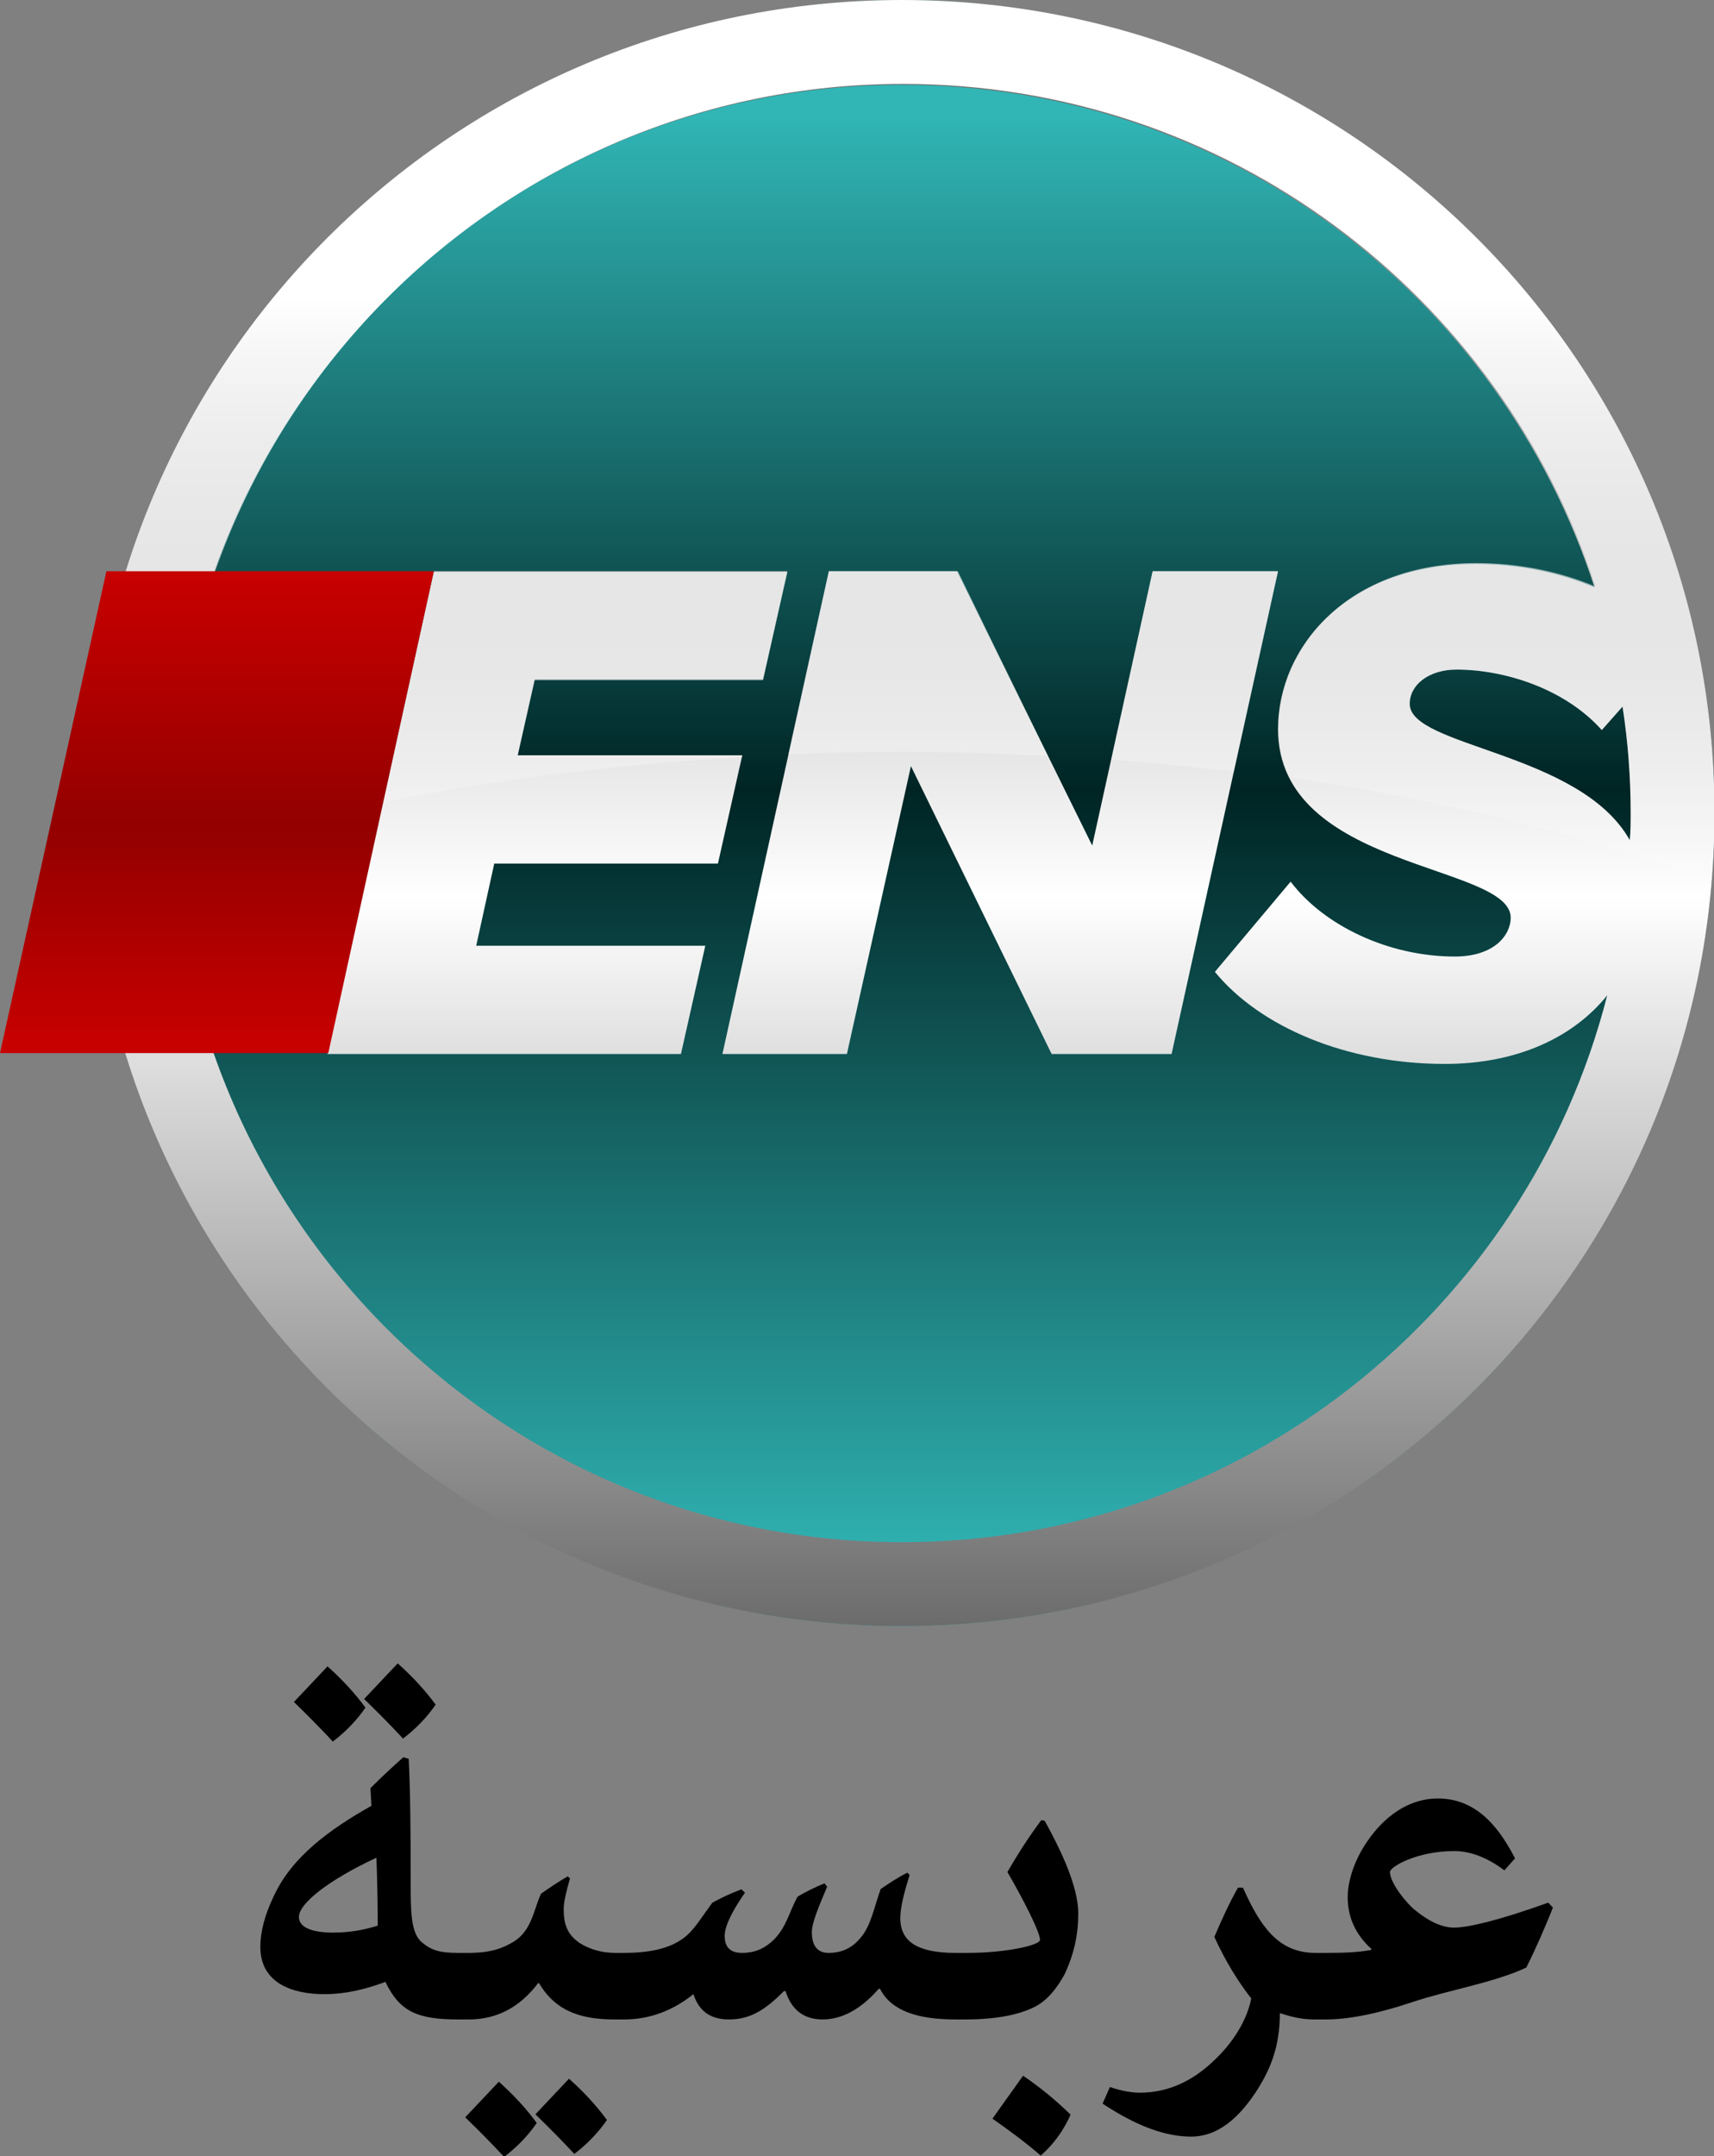
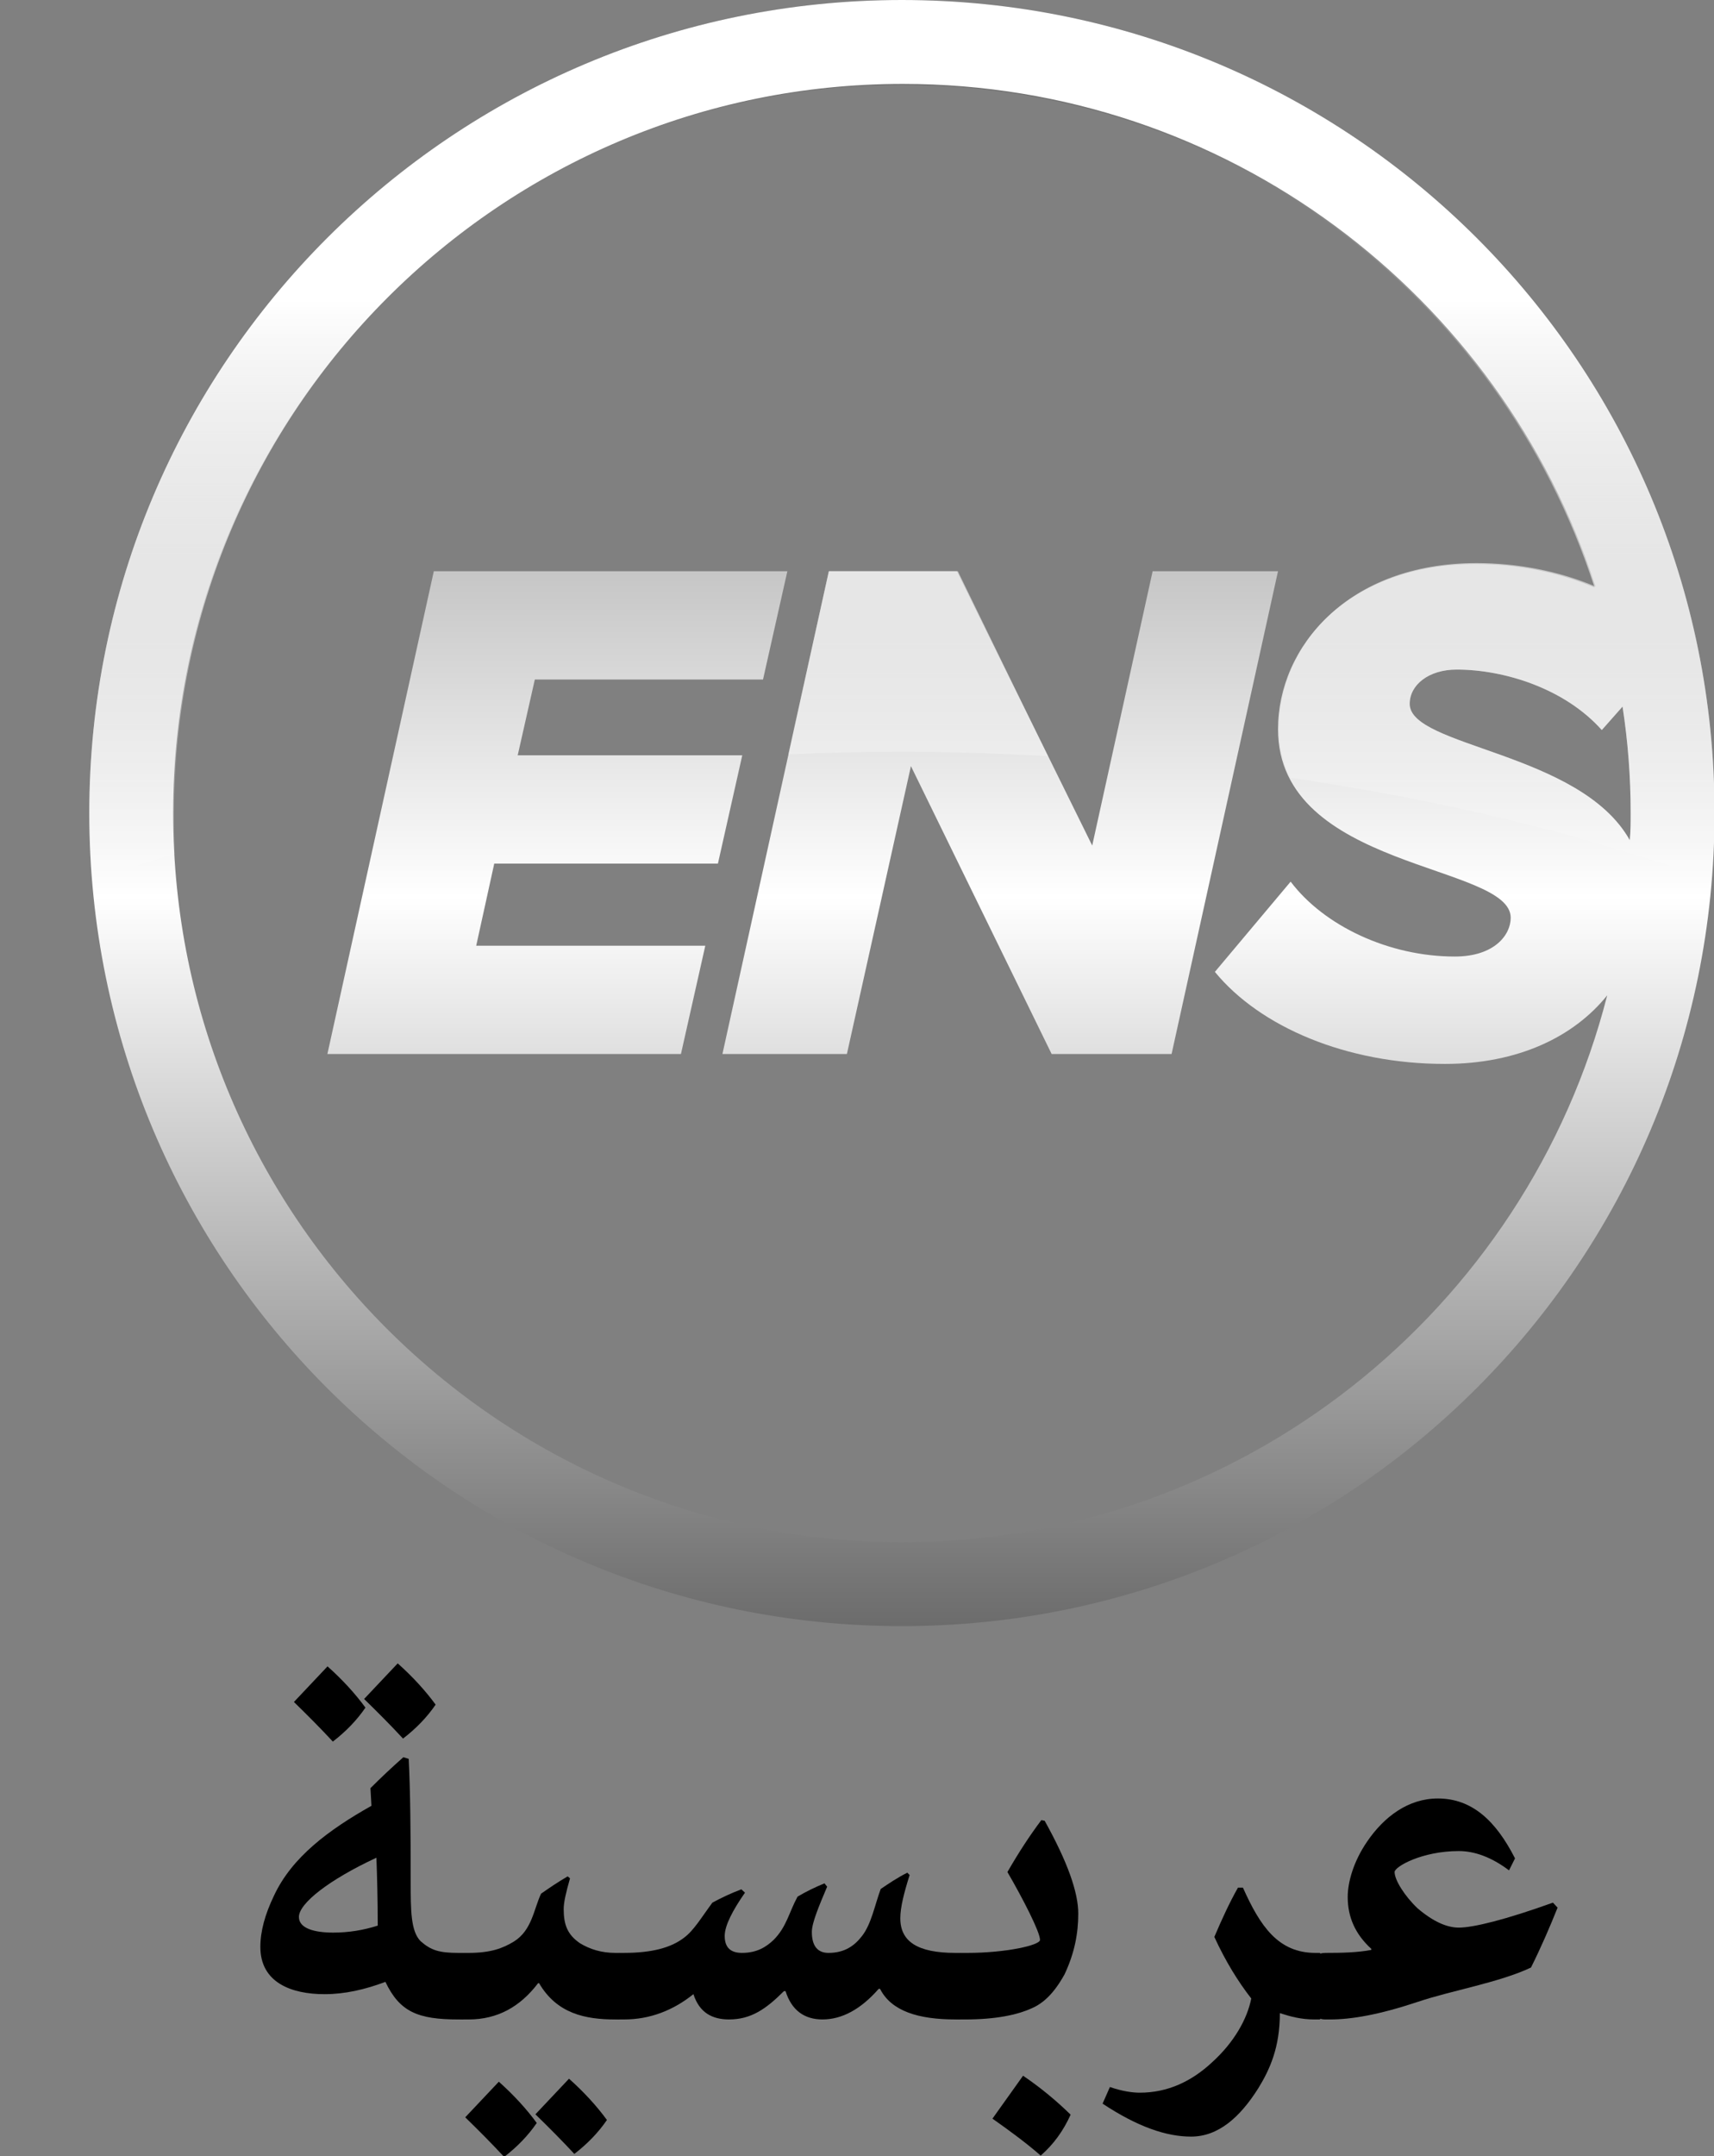
<svg xmlns="http://www.w3.org/2000/svg" xmlns:ns1="http://sodipodi.sourceforge.net/DTD/sodipodi-0.dtd" xmlns:ns2="http://www.inkscape.org/namespaces/inkscape" xmlns:xlink="http://www.w3.org/1999/xlink" version="1.1" id="圖層_1" x="0px" y="0px" viewBox="0 0 202.773 254.955" xml:space="preserve" ns1:docname="ENS_Arabsic.svg" width="202.773" height="254.955" ns2:version="1.0.1 (3bc2e813f5, 2020-09-07)">
  <rect x="0" y="0" width="202.773" height="254.955" fill="#808080" stroke="none" />
  <defs id="defs1082">
    <radialGradient id="SVGID_1_-9-1" cx="91.12" cy="38.12" r="146.787" gradientUnits="userSpaceOnUse">
      <stop id="stop4293-2" style="stop-color:#001212;stop-opacity:1" offset="0" />
      <stop offset="1" style="stop-color:#008e8e;stop-opacity:1" id="stop4142-2-2" />
    </radialGradient>
    <linearGradient y2="224.961" x2="90.12" y1="-193.468" x1="90.12" gradientUnits="userSpaceOnUse" id="linearGradient5519">
      <stop id="stop5521" style="stop-color:#FFFFFF;fill-opacity:1;fill:url(#radialGradient4363)" offset="0.308" />
      <stop id="stop5523" style="stop-color:#B8B8B8;fill-opacity:1;fill:url(#radialGradient4363)" offset="0.738" />
      <stop id="stop5525" style="stop-color:#BBBBBB;fill-opacity:1;fill:url(#radialGradient4363)" offset="0.857" />
      <stop id="stop5527" style="stop-color:#C5C5C5;fill-opacity:1;fill:url(#radialGradient4363)" offset="0.949" />
      <stop id="stop5529" style="stop-color:#CECECE;fill-opacity:1;fill:url(#radialGradient4363)" offset="1" />
    </linearGradient>
    <linearGradient y2="92.99" x2="90.12" y1="2.568" x1="90.12" gradientUnits="userSpaceOnUse" id="linearGradient6446">
      <stop id="stop4190-3" style="stop-color:#FFFFFF" offset="0.308" />
      <stop id="stop4192-1" style="stop-color:#FFFFFF;stop-opacity:0" offset="1" />
    </linearGradient>
    <linearGradient y2="92.99" x2="55.014" y1="2.568" x1="55.014" gradientUnits="userSpaceOnUse" id="linearGradient6450">
      <stop id="stop4197-6" style="stop-color:#FFFFFF" offset="0.308" />
      <stop id="stop4199-6" style="stop-color:#FFFFFF;stop-opacity:0" offset="1" />
    </linearGradient>
    <linearGradient y2="92.99" x2="122.518" y1="2.568" x1="122.518" gradientUnits="userSpaceOnUse" id="linearGradient6454">
      <stop id="stop4204-7" style="stop-color:#FFFFFF" offset="0.308" />
      <stop id="stop4206-5" style="stop-color:#FFFFFF;stop-opacity:0" offset="1" />
    </linearGradient>
    <linearGradient y2="92.99" x2="91.907" y1="2.568" x1="91.907" gradientUnits="userSpaceOnUse" id="linearGradient6458">
      <stop id="stop4211-7" style="stop-color:#FFFFFF" offset="0.308" />
      <stop id="stop4213-8" style="stop-color:#FFFFFF;stop-opacity:0" offset="1" />
    </linearGradient>
    <linearGradient ns2:collect="always" xlink:href="#SVGID_4_" id="linearGradient2259" gradientUnits="userSpaceOnUse" gradientTransform="matrix(1,0,0,-1,0,179.89)" x1="100.036" y1="177.681" x2="100.036" y2="77.659" />
    <radialGradient id="SVGID_1_-0" cx="91.12" cy="38.12" r="146.787" gradientUnits="userSpaceOnUse">
      <stop id="stop4293" style="stop-color:#001212;stop-opacity:1" offset="0" />
      <stop offset="1" style="stop-color:#008e8e;stop-opacity:1" id="stop4142-0" />
    </radialGradient>
    <linearGradient id="linearGradient5283" gradientUnits="userSpaceOnUse" x1="100.036" y1="5.085" x2="100.036" y2="166.992" gradientTransform="matrix(1,0,0,-1,0,179.89)">
      <stop offset="0" style="stop-color:#31B5B5" id="stop1004-6" />
      <stop offset="0.539" style="stop-color:#002424" id="stop1006-9" />
      <stop offset="1" style="stop-color:#31B5B5" id="stop1008-1" />
    </linearGradient>
    <linearGradient id="SVGID_1_-4" gradientUnits="userSpaceOnUse" x1="100.036" y1="4.762" x2="100.036" y2="181.682">
      <stop offset="0" style="stop-color:#696969" id="stop1012-0" />
      <stop offset="0.535" style="stop-color:#FFFFFF" id="stop1014-8" />
      <stop offset="1" style="stop-color:#696969" id="stop1016-8" />
    </linearGradient>
    <linearGradient id="SVGID_2_-0" gradientUnits="userSpaceOnUse" x1="61.836" y1="4.762" x2="61.836" y2="181.682">
      <stop offset="0" style="stop-color:#696969" id="stop1021-3" />
      <stop offset="0.535" style="stop-color:#FFFFFF" id="stop1023-0" />
      <stop offset="1" style="stop-color:#696969" id="stop1025-6" />
    </linearGradient>
    <linearGradient id="SVGID_3_-7" gradientUnits="userSpaceOnUse" x1="110.936" y1="4.762" x2="110.936" y2="181.682">
      <stop offset="0" style="stop-color:#696969" id="stop1030-7" />
      <stop offset="0.535" style="stop-color:#FFFFFF" id="stop1032-4" />
      <stop offset="1" style="stop-color:#696969" id="stop1034-3" />
    </linearGradient>
    <linearGradient id="SVGID_4_-8" gradientUnits="userSpaceOnUse" x1="100.036" y1="177.681" x2="100.036" y2="77.659" gradientTransform="matrix(1,0,0,-1,0,179.89)">
      <stop offset="0.308" style="stop-color:#FFFFFF" id="stop1041-1" />
      <stop offset="1" style="stop-color:#FFFFFF;stop-opacity:0" id="stop1043-8" />
    </linearGradient>
    <linearGradient id="SVGID_5_-5" gradientUnits="userSpaceOnUse" x1="64.936" y1="177.681" x2="64.936" y2="77.659" gradientTransform="matrix(1,0,0,-1,0,179.89)">
      <stop offset="0.308" style="stop-color:#FFFFFF" id="stop1048-0" />
      <stop offset="1" style="stop-color:#FFFFFF;stop-opacity:0" id="stop1050-6" />
    </linearGradient>
    <linearGradient id="SVGID_6_-7" gradientUnits="userSpaceOnUse" x1="132.486" y1="177.681" x2="132.486" y2="77.659" gradientTransform="matrix(1,0,0,-1,0,179.89)">
      <stop offset="0.308" style="stop-color:#FFFFFF" id="stop1055-0" />
      <stop offset="1" style="stop-color:#FFFFFF;stop-opacity:0" id="stop1057-4" />
    </linearGradient>
    <linearGradient id="SVGID_7_-9" gradientUnits="userSpaceOnUse" x1="101.836" y1="177.681" x2="101.836" y2="77.659" gradientTransform="matrix(1,0,0,-1,0,179.89)">
      <stop offset="0.308" style="stop-color:#FFFFFF" id="stop1062-6" />
      <stop offset="1" style="stop-color:#FFFFFF;stop-opacity:0" id="stop1064-6" />
    </linearGradient>
    <linearGradient id="SVGID_8_-5" gradientUnits="userSpaceOnUse" x1="24.068" y1="64.149" x2="24.068" y2="115.485">
      <stop offset="0" style="stop-color:#C70000" id="stop1071-0" />
      <stop offset="0.534" style="stop-color:#930000" id="stop1073-0" />
      <stop offset="1" style="stop-color:#C70000" id="stop1075-3" />
    </linearGradient>
    <linearGradient ns2:collect="always" xlink:href="#circle4144_1_" id="linearGradient5366" gradientUnits="userSpaceOnUse" gradientTransform="matrix(1,0,0,-1,0,179.89)" x1="100.036" y1="5.085" x2="100.036" y2="166.992" />
    <radialGradient gradientUnits="userSpaceOnUse" r="146.787" cy="38.12" cx="91.12" id="SVGID_1_-9">
      <stop offset="0" style="stop-color:#001212;stop-opacity:1" id="stop4293-0" />
      <stop id="stop4142-8" style="stop-color:#008e8e;stop-opacity:1" offset="1" />
    </radialGradient>
    <linearGradient id="SVGID_5_-8" gradientUnits="userSpaceOnUse" x1="90.12" y1="2.568" x2="90.12" y2="92.99">
      <stop offset="0.308" style="stop-color:#FFFFFF" id="stop4190" />
      <stop offset="1" style="stop-color:#FFFFFF;stop-opacity:0" id="stop4192" />
    </linearGradient>
    <linearGradient id="SVGID_6_-2" gradientUnits="userSpaceOnUse" x1="55.014" y1="2.568" x2="55.014" y2="92.99">
      <stop offset="0.308" style="stop-color:#FFFFFF" id="stop4197" />
      <stop offset="1" style="stop-color:#FFFFFF;stop-opacity:0" id="stop4199" />
    </linearGradient>
    <linearGradient id="SVGID_7_-2" gradientUnits="userSpaceOnUse" x1="122.518" y1="2.568" x2="122.518" y2="92.99">
      <stop offset="0.308" style="stop-color:#FFFFFF" id="stop4204" />
      <stop offset="1" style="stop-color:#FFFFFF;stop-opacity:0" id="stop4206" />
    </linearGradient>
    <linearGradient id="SVGID_8_-2" gradientUnits="userSpaceOnUse" x1="91.907" y1="2.568" x2="91.907" y2="92.99">
      <stop offset="0.308" style="stop-color:#FFFFFF" id="stop4211" />
      <stop offset="1" style="stop-color:#FFFFFF;stop-opacity:0" id="stop4213" />
    </linearGradient>
    <radialGradient id="SVGID_1_-0-9" cx="91.12" cy="38.12" r="146.787" gradientUnits="userSpaceOnUse">
      <stop id="stop4293-3" style="stop-color:#001212;stop-opacity:1" offset="0" />
      <stop offset="1" style="stop-color:#008e8e;stop-opacity:1" id="stop4142-0-1" />
    </radialGradient>
    <linearGradient y2="92.99" x2="90.12" y1="2.568" x1="90.12" gradientUnits="userSpaceOnUse" id="SVGID_5_-7">
      <stop id="stop4190-9" style="stop-color:#FFFFFF" offset="0.308" />
      <stop id="stop4192-10" style="stop-color:#FFFFFF;stop-opacity:0" offset="1" />
    </linearGradient>
    <linearGradient y2="92.99" x2="55.014" y1="2.568" x1="55.014" gradientUnits="userSpaceOnUse" id="SVGID_6_-0">
      <stop id="stop4197-0" style="stop-color:#FFFFFF" offset="0.308" />
      <stop id="stop4199-5" style="stop-color:#FFFFFF;stop-opacity:0" offset="1" />
    </linearGradient>
    <linearGradient y2="92.99" x2="122.518" y1="2.568" x1="122.518" gradientUnits="userSpaceOnUse" id="SVGID_7_-1">
      <stop id="stop4204-0" style="stop-color:#FFFFFF" offset="0.308" />
      <stop id="stop4206-7" style="stop-color:#FFFFFF;stop-opacity:0" offset="1" />
    </linearGradient>
    <linearGradient y2="92.99" x2="91.907" y1="2.568" x1="91.907" gradientUnits="userSpaceOnUse" id="SVGID_8_-3">
      <stop id="stop4211-4" style="stop-color:#FFFFFF" offset="0.308" />
      <stop id="stop4213-0" style="stop-color:#FFFFFF;stop-opacity:0" offset="1" />
    </linearGradient>
    <radialGradient gradientUnits="userSpaceOnUse" r="146.787" cy="38.12" cx="91.12" id="SVGID_1_-0-95">
      <stop offset="0" style="stop-color:#001212;stop-opacity:1" id="stop4293-6" />
      <stop id="stop4142-0-7" style="stop-color:#008e8e;stop-opacity:1" offset="1" />
    </radialGradient>
    <linearGradient id="SVGID_5_-87" gradientUnits="userSpaceOnUse" x1="90.12" y1="2.568" x2="90.12" y2="92.99">
      <stop offset="0.308" style="stop-color:#FFFFFF" id="stop4190-0" />
      <stop offset="1" style="stop-color:#FFFFFF;stop-opacity:0" id="stop4192-4" />
    </linearGradient>
    <linearGradient id="SVGID_6_-6" gradientUnits="userSpaceOnUse" x1="55.014" y1="2.568" x2="55.014" y2="92.99">
      <stop offset="0.308" style="stop-color:#FFFFFF" id="stop4197-9" />
      <stop offset="1" style="stop-color:#FFFFFF;stop-opacity:0" id="stop4199-7" />
    </linearGradient>
    <linearGradient id="SVGID_7_-3" gradientUnits="userSpaceOnUse" x1="122.518" y1="2.568" x2="122.518" y2="92.99">
      <stop offset="0.308" style="stop-color:#FFFFFF" id="stop4204-6" />
      <stop offset="1" style="stop-color:#FFFFFF;stop-opacity:0" id="stop4206-3" />
    </linearGradient>
    <linearGradient id="SVGID_8_-30" gradientUnits="userSpaceOnUse" x1="91.907" y1="2.568" x2="91.907" y2="92.99">
      <stop offset="0.308" style="stop-color:#FFFFFF" id="stop4211-2" />
      <stop offset="1" style="stop-color:#FFFFFF;stop-opacity:0" id="stop4213-9" />
    </linearGradient>
    <radialGradient id="SVGID_1_-0-7" cx="91.12" cy="38.12" r="146.787" gradientUnits="userSpaceOnUse">
      <stop id="stop4293-9" style="stop-color:#001212;stop-opacity:1" offset="0" />
      <stop offset="1" style="stop-color:#008e8e;stop-opacity:1" id="stop4142-0-78" />
    </radialGradient>
    <linearGradient y2="92.99" x2="90.12" y1="2.568" x1="90.12" gradientUnits="userSpaceOnUse" id="SVGID_5_-0">
      <stop id="stop4190-98" style="stop-color:#FFFFFF" offset="0.308" />
      <stop id="stop4192-46" style="stop-color:#FFFFFF;stop-opacity:0" offset="1" />
    </linearGradient>
    <linearGradient y2="92.99" x2="55.014" y1="2.568" x1="55.014" gradientUnits="userSpaceOnUse" id="SVGID_6_-9">
      <stop id="stop4197-3" style="stop-color:#FFFFFF" offset="0.308" />
      <stop id="stop4199-2" style="stop-color:#FFFFFF;stop-opacity:0" offset="1" />
    </linearGradient>
    <linearGradient y2="92.99" x2="122.518" y1="2.568" x1="122.518" gradientUnits="userSpaceOnUse" id="SVGID_7_-5">
      <stop id="stop4204-4" style="stop-color:#FFFFFF" offset="0.308" />
      <stop id="stop4206-76" style="stop-color:#FFFFFF;stop-opacity:0" offset="1" />
    </linearGradient>
    <linearGradient y2="92.99" x2="91.907" y1="2.568" x1="91.907" gradientUnits="userSpaceOnUse" id="SVGID_8_-33">
      <stop id="stop4211-8" style="stop-color:#FFFFFF" offset="0.308" />
      <stop id="stop4213-80" style="stop-color:#FFFFFF;stop-opacity:0" offset="1" />
    </linearGradient>
  </defs>
  <style type="text/css" id="style1001">
	.st0{fill:url(#circle4144_1_);}
	.st1{fill:url(#SVGID_1_);}
	.st2{fill:url(#SVGID_2_);}
	.st3{fill:url(#SVGID_3_);}
	.st4{fill:url(#SVGID_4_);}
	.st5{fill:url(#SVGID_5_);}
	.st6{fill:url(#SVGID_6_);}
	.st7{fill:url(#SVGID_7_);}
	.st8{fill:url(#SVGID_8_);}
</style>
  <ns1:namedview bordercolor="#666666" borderopacity="1" gridtolerance="10" guidetolerance="10" id="namedview4217" ns2:current-layer="圖層_1" ns2:cx="220.88476" ns2:cy="187.76792" ns2:pageopacity="0" ns2:pageshadow="2" ns2:window-height="706" ns2:window-maximized="1" ns2:window-width="1360" ns2:window-x="-8" ns2:window-y="-8" ns2:zoom="1.7054241" objecttolerance="10" pagecolor="#ffffff" showgrid="false" ns2:document-rotation="0">
	</ns1:namedview>
  <g id="g4305" transform="scale(1.067)">
    <linearGradient id="circle4144_1_" gradientUnits="userSpaceOnUse" x1="100.036" y1="5.085" x2="100.036" y2="166.992" gradientTransform="matrix(1,0,0,-1,0,179.89)">
      <stop offset="0" style="stop-color:#31B5B5" id="stop1004" />
      <stop offset="0.539" style="stop-color:#002424" id="stop1006" />
      <stop offset="1" style="stop-color:#31B5B5" id="stop1008" />
    </linearGradient>
-     <circle id="circle4144" class="st0" cx="100" cy="90.1" r="90.1" style="fill:url(#linearGradient5366)" />
    <g id="g1039">
      <linearGradient id="SVGID_1_" gradientUnits="userSpaceOnUse" x1="100.036" y1="4.762" x2="100.036" y2="181.682">
        <stop offset="0" style="stop-color:#696969" id="stop1012" />
        <stop offset="0.535" style="stop-color:#FFFFFF" id="stop1014" />
        <stop offset="1" style="stop-color:#696969" id="stop1016" />
      </linearGradient>
      <path class="st1" d="M 100,0 C 50.2,0 9.9,40.3 9.9,90.1 c 0,49.8 40.3,90.1 90.1,90.1 49.8,0 90.1,-40.3 90.1,-90.1 C 190.1,40.3 149.8,0 100,0 Z m 0,170.9 C 55.4,170.9 19.2,134.7 19.2,90.1 19.2,45.5 55.4,9.4 100,9.4 c 35.9,0 66.3,23.4 76.8,55.7 -4,-1.7 -8.6,-2.6 -13.2,-2.6 -14.2,0 -21.9,9.2 -21.9,18.3 0,15.6 25.8,14.9 25.8,20.9 0,1.9 -1.8,4.3 -6.2,4.3 -7.3,0 -14.5,-3.4 -18.2,-8.3 l -8.4,10 c 5,6.1 14.6,10.2 25.5,10.2 8.1,0 14.3,-3 18,-7.6 -8.9,34.8 -40.5,60.6 -78.2,60.6 z M 156.3,78 c 0,-2.1 2.1,-3.8 5.2,-3.8 5.3,0 12,2.1 16.1,6.7 l 2.3,-2.6 c 0.6,3.9 0.9,7.8 0.9,11.8 0,1 0,2 -0.1,3 C 175.2,83.3 156.3,82.8 156.3,78 Z" id="path1019" style="fill:url(#SVGID_1_)" />
      <linearGradient id="SVGID_2_" gradientUnits="userSpaceOnUse" x1="61.836" y1="4.762" x2="61.836" y2="181.682">
        <stop offset="0" style="stop-color:#696969" id="stop1021" />
        <stop offset="0.535" style="stop-color:#FFFFFF" id="stop1023" />
        <stop offset="1" style="stop-color:#696969" id="stop1025" />
      </linearGradient>
      <polygon class="st2" points="36.3,116.8 75.5,116.8 78.2,104.8 52.8,104.8 54.8,95.7 79.6,95.7 82.3,83.7 57.4,83.7 59.3,75.3 84.6,75.3 87.3,63.3 48.1,63.3 " id="polygon1028" style="fill:url(#SVGID_2_)" />
      <linearGradient id="SVGID_3_" gradientUnits="userSpaceOnUse" x1="110.936" y1="4.762" x2="110.936" y2="181.682">
        <stop offset="0" style="stop-color:#696969" id="stop1030" />
        <stop offset="0.535" style="stop-color:#FFFFFF" id="stop1032" />
        <stop offset="1" style="stop-color:#696969" id="stop1034" />
      </linearGradient>
      <polygon class="st3" points="91.9,63.3 80.1,116.8 93.9,116.8 101,84.9 116.6,116.8 129.9,116.8 141.7,63.3 127.8,63.3 121.1,93.7 106.1,63.3 " id="polygon1037" style="fill:url(#SVGID_3_)" />
    </g>
    <g id="g1069">
      <linearGradient id="SVGID_4_" gradientUnits="userSpaceOnUse" x1="100.036" y1="177.681" x2="100.036" y2="77.659" gradientTransform="matrix(1,0,0,-1,0,179.89)">
        <stop offset="0.308" style="stop-color:#FFFFFF" id="stop1041" />
        <stop offset="1" style="stop-color:#FFFFFF;stop-opacity:0" id="stop1043" />
      </linearGradient>
      <path class="st4" d="M 100,0 C 50.2,0 9.9,40.3 9.9,90.1 c 0,2.6 0.1,5.1 0.3,7.6 3,-1.1 6,-2.1 9.2,-3.1 -0.1,-1.5 -0.1,-3 -0.1,-4.5 0,-44.6 36.2,-80.8 80.8,-80.8 35.9,0 66.3,23.4 76.8,55.7 -4,-1.7 -8.6,-2.6 -13.2,-2.6 -14.2,0 -21.9,9.2 -21.9,18.3 0,2.1 0.5,4 1.3,5.5 17.2,2.5 33,6.4 46.7,11.4 0.2,-2.5 0.3,-5 0.3,-7.6 C 190.1,40.3 149.8,0 100,0 Z m 80.7,93.1 C 175.2,83.3 156.3,82.8 156.3,78 c 0,-2.1 2.1,-3.8 5.2,-3.8 5.3,0 12,2.1 16.1,6.7 l 2.3,-2.6 c 0.6,3.9 0.9,7.8 0.9,11.8 0,1 0,2 -0.1,3 z" id="path1046" style="fill:url(#linearGradient2259)" />
      <linearGradient id="SVGID_5_" gradientUnits="userSpaceOnUse" x1="64.936" y1="177.681" x2="64.936" y2="77.659" gradientTransform="matrix(1,0,0,-1,0,179.89)">
        <stop offset="0.308" style="stop-color:#FFFFFF" id="stop1048" />
        <stop offset="1" style="stop-color:#FFFFFF;stop-opacity:0" id="stop1050" />
      </linearGradient>
-       <path class="st5" d="m 42.5,88.9 c 12.4,-2.5 25.8,-4.2 39.8,-5 V 83.7 H 57.4 l 1.8,-8.3 h 25.4 l 2.7,-12 H 48.1 Z" id="path1053" style="fill:url(#SVGID_5_)" />
      <linearGradient id="SVGID_6_" gradientUnits="userSpaceOnUse" x1="132.486" y1="177.681" x2="132.486" y2="77.659" gradientTransform="matrix(1,0,0,-1,0,179.89)">
        <stop offset="0.308" style="stop-color:#FFFFFF" id="stop1055" />
        <stop offset="1" style="stop-color:#FFFFFF;stop-opacity:0" id="stop1057" />
      </linearGradient>
-       <path class="st6" d="m 123.2,84.2 c 4.6,0.3 9.2,0.8 13.6,1.3 l 4.9,-22.2 h -13.9 z" id="path1060" style="fill:url(#SVGID_6_)" />
      <linearGradient id="SVGID_7_" gradientUnits="userSpaceOnUse" x1="101.836" y1="177.681" x2="101.836" y2="77.659" gradientTransform="matrix(1,0,0,-1,0,179.89)">
        <stop offset="0.308" style="stop-color:#FFFFFF" id="stop1062" />
        <stop offset="1" style="stop-color:#FFFFFF;stop-opacity:0" id="stop1064" />
      </linearGradient>
      <path class="st7" d="m 91.9,63.3 -4.5,20.3 c 4.1,-0.2 8.3,-0.3 12.6,-0.3 5.5,0 10.9,0.2 16.2,0.5 l -10,-20.5 c 0,0 -14.3,0 -14.3,0 z" id="path1067" style="fill:url(#SVGID_7_)" />
    </g>
    <linearGradient id="SVGID_8_" gradientUnits="userSpaceOnUse" x1="24.068" y1="64.149" x2="24.068" y2="115.485">
      <stop offset="0" style="stop-color:#C70000" id="stop1071" />
      <stop offset="0.534" style="stop-color:#930000" id="stop1073" />
      <stop offset="1" style="stop-color:#C70000" id="stop1075" />
    </linearGradient>
-     <polygon class="st8" points="11.8,63.3 0,116.7 36.4,116.7 48.1,63.3 " id="polygon1078" style="fill:url(#SVGID_8_)" />
  </g>
  <g style="font-style:normal;font-variant:normal;font-weight:bold;font-stretch:normal;font-size:75.531px;line-height:125%;font-family:'Adobe Arabic';-inkscape-font-specification:'Adobe Arabic, Bold';text-align:center;letter-spacing:0px;word-spacing:0px;writing-mode:lr-tb;text-anchor:middle;fill:#000000;fill-opacity:1;stroke:none;stroke-width:1px;stroke-linecap:butt;stroke-linejoin:miter;stroke-opacity:1" id="text4271" transform="matrix(1.067,0,0,1.067,10.631,-0.294)">
-     <path d="m 158.014,206.214 c -2.139,-4.204 -4.794,-6.638 -8.556,-6.638 -3.282,0 -5.975,2.028 -7.855,4.794 -1.512,2.213 -2.139,4.499 -2.139,6.122 0,2.25 0.848,4.131 2.618,5.753 v 0.111 c -1.512,0.295 -3.282,0.332 -5.089,0.332 h -0.516 c -1.77,0 -2.582,1.918 -2.582,3.688 0,1.77 0.811,3.688 2.582,3.688 h 0.516 c 2.36,0 5.421,-0.516 9.736,-1.955 3.725,-1.254 9.036,-2.139 12.539,-3.799 1.106,-2.213 2.065,-4.426 2.95,-6.638 l -0.516,-0.553 c -5.237,1.881 -8.814,2.766 -10.437,2.766 -1.328,0 -2.84,-0.664 -4.573,-2.139 -1.438,-1.365 -2.545,-3.135 -2.545,-4.02 0,-0.59 3.024,-2.323 7.118,-2.323 1.733,0 3.614,0.664 5.569,2.139 z" id="path4446" ns2:connector-curvature="0" />
+     <path d="m 158.014,206.214 c -2.139,-4.204 -4.794,-6.638 -8.556,-6.638 -3.282,0 -5.975,2.028 -7.855,4.794 -1.512,2.213 -2.139,4.499 -2.139,6.122 0,2.25 0.848,4.131 2.618,5.753 v 0.111 c -1.512,0.295 -3.282,0.332 -5.089,0.332 c -1.77,0 -2.582,1.918 -2.582,3.688 0,1.77 0.811,3.688 2.582,3.688 h 0.516 c 2.36,0 5.421,-0.516 9.736,-1.955 3.725,-1.254 9.036,-2.139 12.539,-3.799 1.106,-2.213 2.065,-4.426 2.95,-6.638 l -0.516,-0.553 c -5.237,1.881 -8.814,2.766 -10.437,2.766 -1.328,0 -2.84,-0.664 -4.573,-2.139 -1.438,-1.365 -2.545,-3.135 -2.545,-4.02 0,-0.59 3.024,-2.323 7.118,-2.323 1.733,0 3.614,0.664 5.569,2.139 z" id="path4446" ns2:connector-curvature="0" />
    <path d="m 136.404,216.688 h -0.516 c -4.131,0 -6.122,-2.95 -8.04,-7.229 h -0.553 c -0.922,1.623 -1.77,3.467 -2.619,5.458 1.254,2.729 2.655,4.979 4.094,6.823 -0.443,2.25 -1.881,4.831 -4.315,7.044 -2.287,2.139 -4.942,3.393 -8.04,3.393 -0.811,0 -1.918,-0.148 -3.319,-0.627 l -0.811,1.844 c 3.909,2.582 7.081,3.651 9.81,3.651 3.024,0 5.421,-2.139 7.45,-5.348 1.291,-2.102 2.397,-4.536 2.397,-8.335 1.143,0.369 2.323,0.701 3.836,0.701 h 0.627 z" id="path4448" ns2:connector-curvature="0" />
    <path d="m 105.496,201.973 c -1.254,1.66 -2.508,3.577 -3.762,5.753 1.696,2.914 3.614,6.638 3.614,7.524 0,0.59 -3.799,1.438 -8.04,1.438 h -0.811 c -1.77,0 -2.582,1.918 -2.582,3.688 0,1.77 0.811,3.688 2.582,3.688 h 0.516 c 3.356,0 5.753,-0.479 7.45,-1.254 1.254,-0.553 2.434,-1.623 3.614,-3.762 1.106,-2.36 1.512,-4.536 1.512,-6.712 0,-2.36 -1.18,-5.716 -3.725,-10.29 l -0.369,-0.074 z m -5.421,33.082 c 1.992,1.401 3.836,2.766 5.348,4.094 1.401,-1.217 2.508,-2.729 3.319,-4.536 -1.586,-1.549 -3.319,-2.987 -5.274,-4.315 z" id="path4450" ns2:connector-curvature="0" />
    <path d="m 96.497,216.688 h -0.516 c -4.204,0 -6.122,-1.254 -6.122,-3.836 0,-1.217 0.406,-2.803 1.033,-4.794 l -0.258,-0.258 c -1.106,0.553 -2.028,1.18 -2.95,1.807 -0.664,1.807 -1.033,3.872 -2.065,5.2 -0.848,1.106 -1.955,1.881 -3.725,1.881 -1.18,0 -1.844,-0.738 -1.844,-2.323 0,-0.996 0.774,-2.84 1.696,-5.016 l -0.295,-0.369 c -1.07,0.443 -1.992,0.885 -2.987,1.475 -0.959,1.77 -1.217,3.356 -2.655,4.794 -0.811,0.774 -1.844,1.438 -3.504,1.438 -1.18,0 -1.918,-0.516 -1.918,-1.881 0,-1.143 0.885,-2.84 2.25,-4.794 l -0.406,-0.369 c -1.18,0.443 -2.25,0.959 -3.209,1.475 -1.254,1.696 -2.065,3.098 -3.172,3.909 -1.401,1.07 -3.504,1.66 -6.602,1.66 h -0.516 c -1.77,0 -2.582,1.918 -2.582,3.688 0,1.77 0.811,3.688 2.582,3.688 h 0.516 c 2.84,0 5.421,-0.996 7.671,-2.803 0.664,2.065 2.102,2.803 3.946,2.803 2.434,0 4.094,-1.143 6.085,-3.135 h 0.184 c 0.664,2.102 2.065,3.135 4.094,3.135 2.139,0 4.241,-1.106 6.233,-3.393 h 0.148 c 1.254,2.471 4.241,3.393 8.372,3.393 h 0.516 z" id="path4452" ns2:connector-curvature="0" />
    <path d="m 58.732,216.688 h -0.443 c -1.586,0 -2.84,-0.406 -3.946,-1.07 -1.401,-0.959 -1.807,-2.065 -1.807,-3.799 0,-0.738 0.258,-1.844 0.701,-3.393 l -0.258,-0.221 c -1.143,0.664 -2.102,1.328 -2.95,1.918 -0.811,1.696 -0.996,4.057 -3.024,5.311 -1.217,0.738 -2.545,1.254 -5.016,1.254 h -0.516 c -1.77,0 -2.582,1.918 -2.582,3.688 0,1.77 0.811,3.688 2.582,3.688 h 0.516 c 3.209,0 5.716,-1.401 7.708,-4.02 h 0.111 c 1.955,3.356 5.089,4.02 8.446,4.02 h 0.479 z m -9.331,17.887 c 1.475,1.438 2.914,2.877 4.315,4.389 1.438,-1.106 2.655,-2.36 3.614,-3.762 -1.106,-1.512 -2.508,-3.061 -4.204,-4.573 z m -7.782,0.332 c 1.475,1.438 2.914,2.877 4.315,4.389 1.438,-1.106 2.655,-2.36 3.614,-3.762 -1.106,-1.512 -2.508,-3.061 -4.204,-4.573 z" id="path4454" ns2:connector-curvature="0" />
    <path d="m 32.768,219.897 c 1.586,3.319 3.577,4.167 8.114,4.167 h 0.516 v -7.376 h -0.516 c -2.176,0 -3.061,-0.295 -4.204,-1.291 -1.106,-1.106 -1.106,-3.467 -1.106,-6.565 0,-5.606 -0.037,-9.995 -0.221,-13.646 l -0.59,-0.184 c -1.254,1.106 -2.471,2.25 -3.651,3.43 l 0.111,1.955 c -4.721,2.655 -8.814,5.68 -10.806,9.958 -0.996,2.065 -1.512,3.946 -1.512,5.68 0,3.946 3.43,5.237 7.118,5.237 2.25,0 4.499,-0.516 6.749,-1.365 z m -0.848,-6.233 c -1.623,0.516 -3.245,0.774 -4.942,0.774 -2.028,0 -3.799,-0.443 -3.799,-1.733 0,-1.512 3.356,-4.131 8.593,-6.565 0.074,2.028 0.148,4.61 0.148,7.524 z m -1.512,-25.115 c 1.475,1.438 2.914,2.877 4.315,4.389 1.438,-1.106 2.655,-2.36 3.614,-3.762 -1.106,-1.512 -2.508,-3.061 -4.204,-4.573 z m -7.782,0.332 c 1.475,1.438 2.914,2.877 4.315,4.389 1.438,-1.106 2.655,-2.36 3.614,-3.762 -1.106,-1.512 -2.508,-3.061 -4.204,-4.573 z" id="path4456" ns2:connector-curvature="0" />
  </g>
</svg>